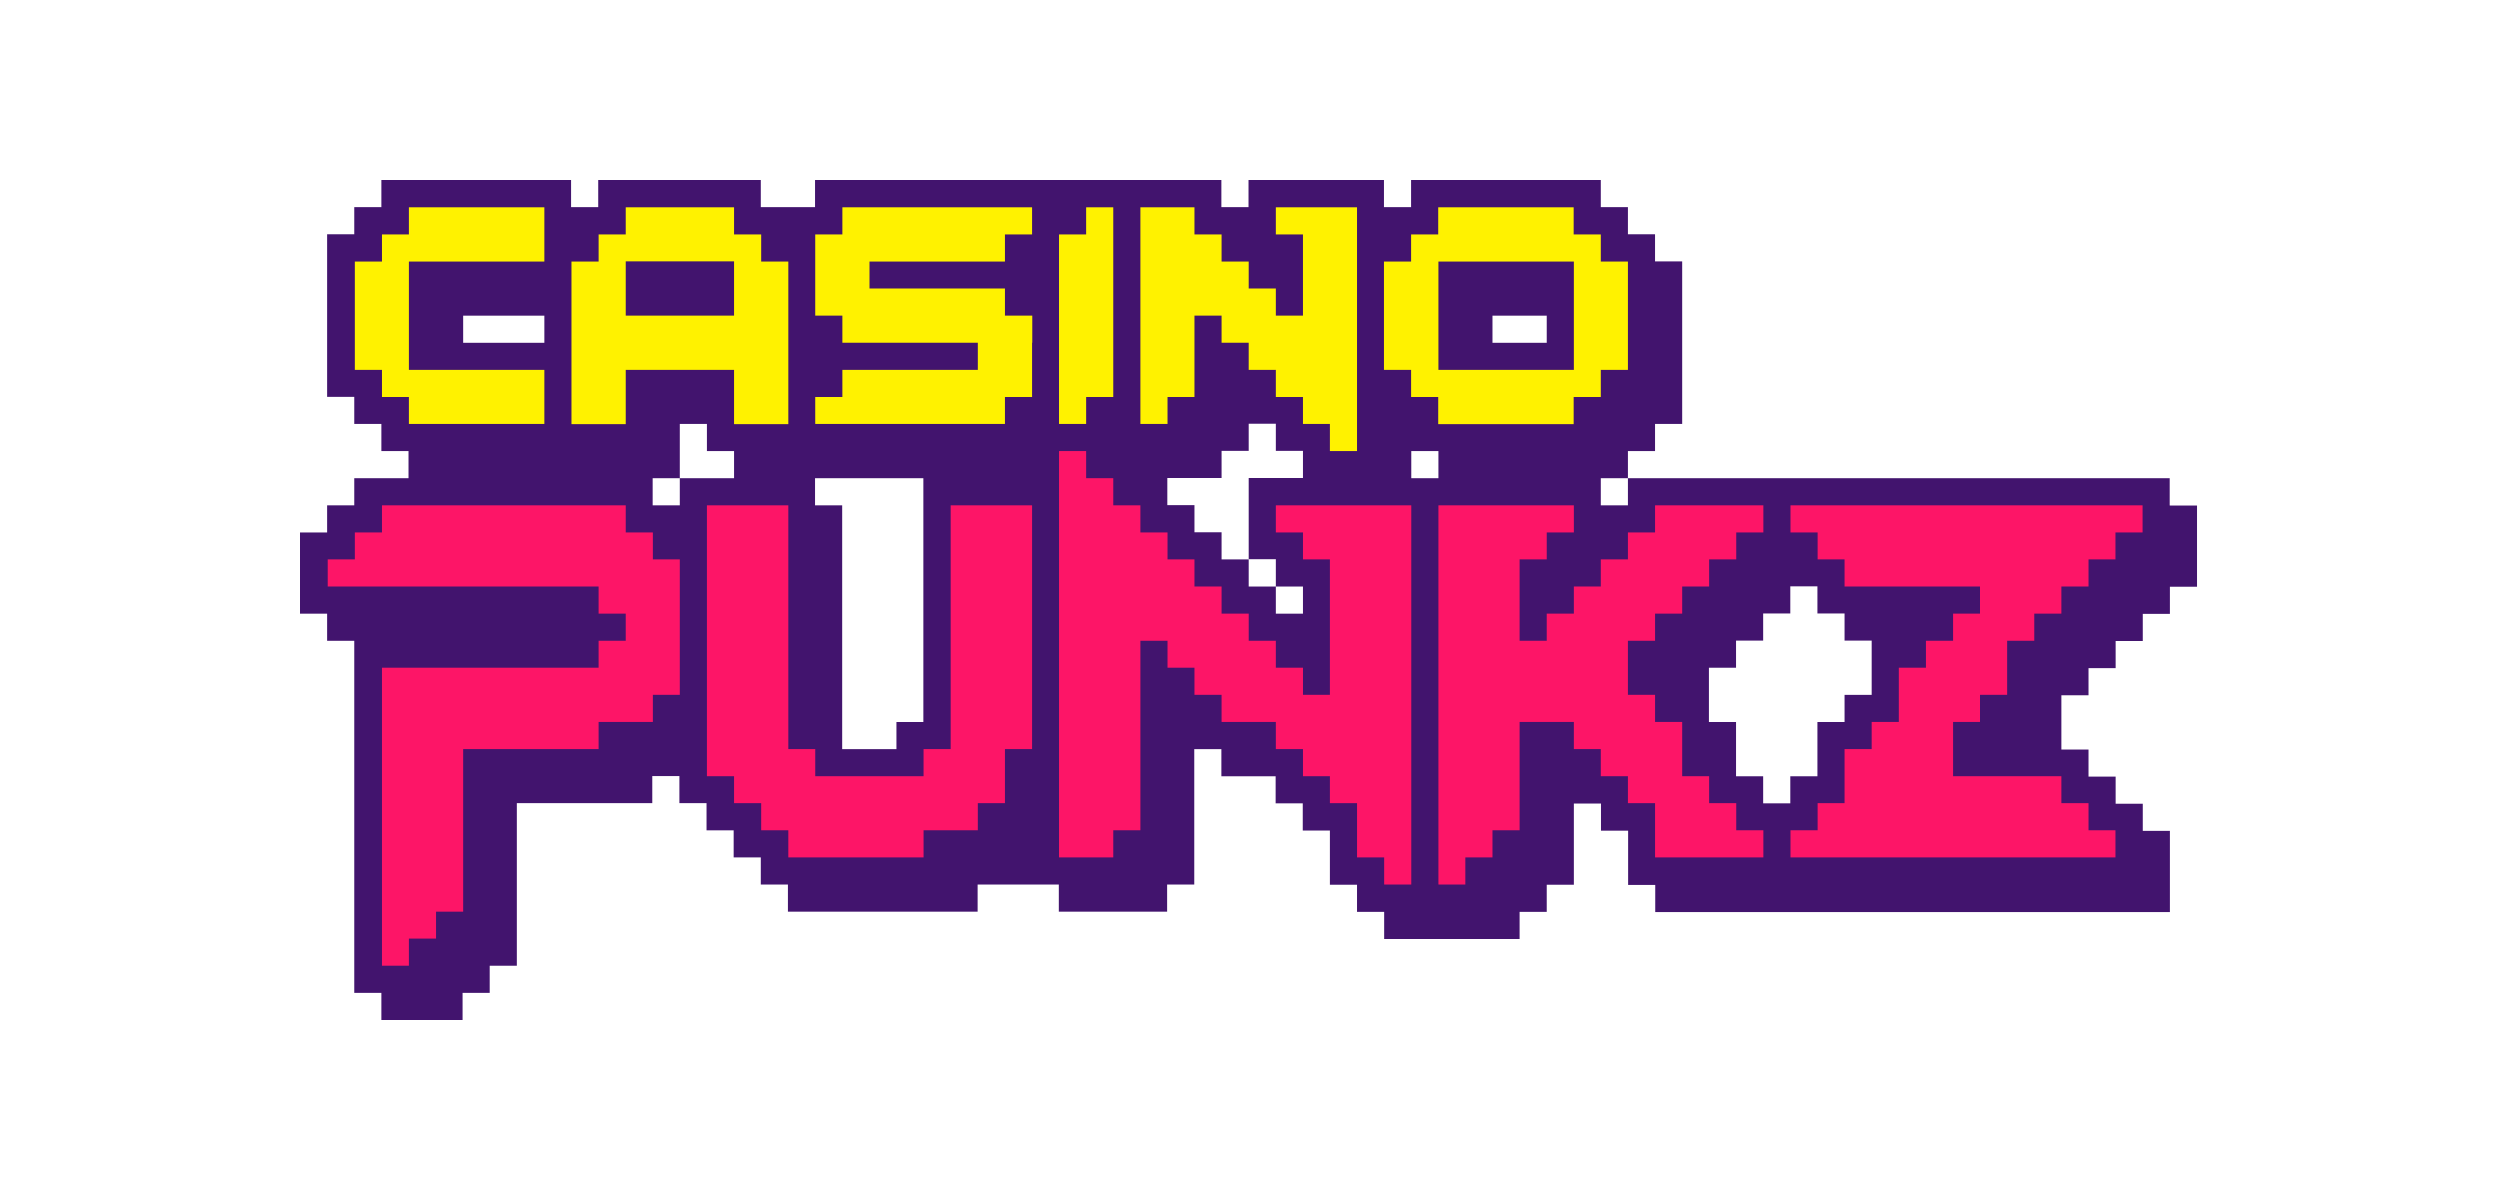
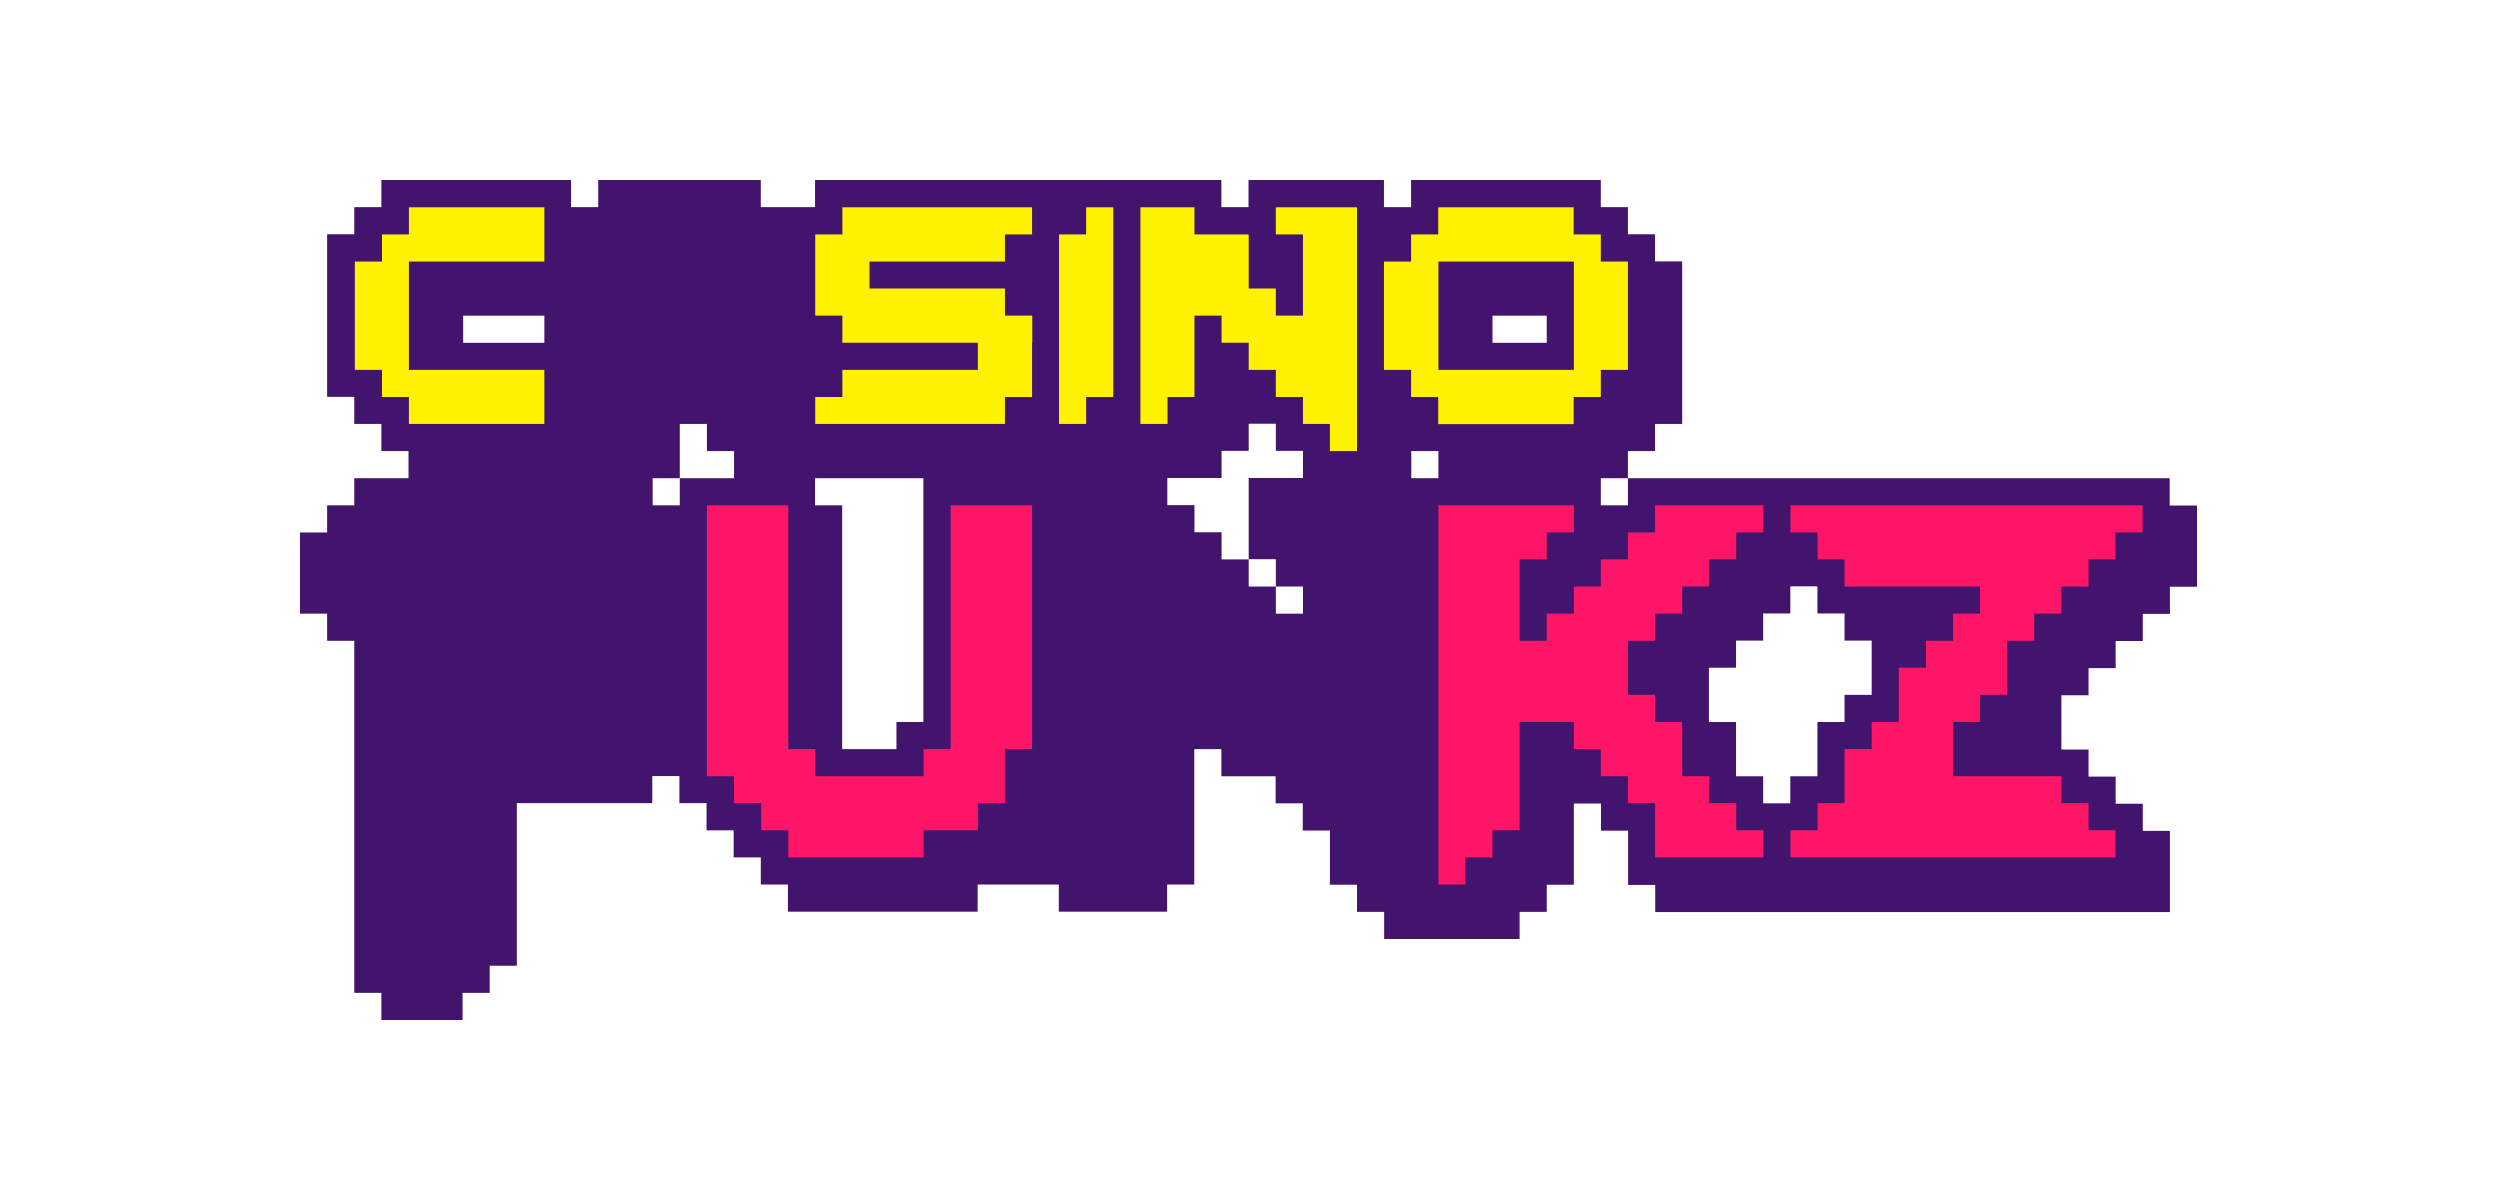
<svg xmlns="http://www.w3.org/2000/svg" width="125" height="60" viewBox="0 0 125 60" fill="none">
  <path d="M108.485 25.267V23.911H81.396V25.267H80.04V23.911H81.396V22.554H82.752V21.198H84.109V13.069H82.752V11.713H81.396V10.356H80.04V9H70.554V10.356H69.198V9H62.426V10.356H61.069V9H40.752V10.356H38.04V9H29.911V10.356H28.554V9H19.069V10.356H17.713V11.713H16.356V19.842H17.713V21.198H19.069V22.554H20.426V23.911H17.713V25.267H16.356V26.624H15V30.683H16.356V32.04H17.713V49.644H19.069V51H23.129V49.644H24.485V48.287H25.842V40.158H32.614V38.802H33.97V40.158H35.327V41.515H36.683V42.871H38.04V44.228H39.396V45.584H48.881V44.228H52.941V45.584H58.356V44.228H59.713V37.455H61.069V38.812H63.782V40.168H65.138V41.525H66.495V44.237H67.851V45.594H69.208V46.95H75.98V45.594H77.337V44.237H78.693V40.178H80.049V41.535H81.406V44.247H82.762V45.604H108.495V41.544H107.139V40.188H105.782V38.831H104.426V37.475H103.069V34.762H104.426V33.406H105.782V32.049H107.139V30.693H108.495V29.337H109.851V25.277H108.495L108.485 25.267ZM74.624 15.782H77.337V17.139H74.624V15.782ZM23.158 15.782H27.218V17.139H23.158V15.782ZM33.99 23.911V25.267H32.633V23.911H33.99V21.198H35.346V22.554H36.703V23.911H33.99ZM46.178 36.099H44.822V37.455H42.109V25.267H40.752V23.911H46.168V36.099H46.178ZM63.792 27.97V29.327H65.148V30.683H63.792V29.327H62.435V27.97H61.079V26.614H59.723V25.257H58.366V23.901H61.079V22.545H62.435V21.188H63.792V22.545H65.148V23.901H62.435V27.96H63.792V27.97ZM70.564 23.911V22.554H71.921V23.911H70.564ZM93.584 34.743H92.228V36.099H90.871V38.812H89.515V40.168H88.158V38.812H86.802V36.099H85.446V33.386H86.802V32.03H88.158V30.673H89.515V29.317H90.871V30.673H92.228V32.03H93.584V34.743Z" fill="#42146E" />
-   <path d="M33.99 27.969V34.741H32.643V36.097H29.93V37.454H23.158V45.583H21.802V46.929H20.445V48.285H19.099V33.385H29.93V32.038H31.287V30.681H29.93V29.325H16.386V27.969H17.742V26.622H19.099V25.266H31.287V26.622H32.643V27.969H33.99Z" fill="#FD1567" />
  <path d="M51.604 25.266V37.454H50.247V40.157H48.891V41.513H46.178V42.87H39.416V41.513H38.059V40.157H36.703V38.81H35.346V25.266H39.416V37.454H40.762V38.81H46.178V37.454H47.534V25.266H51.604Z" fill="#FD1567" />
-   <path d="M70.564 25.266V44.226H69.208V42.87H67.852V40.157H66.495V38.81H65.149V37.454H63.792V36.097H61.079V34.741H59.723V33.385H58.376V32.038H57.02V41.513H55.663V42.87H52.951V22.553H54.307V23.909H55.663V25.266H57.02V26.622H58.376V27.969H59.723V29.325H61.079V30.681H62.436V32.038H63.792V33.385H65.149V34.741H66.495V27.969H65.149V26.622H63.792V25.266H70.564Z" fill="#FD1567" />
  <path d="M81.396 34.741H82.753V36.097H84.109V38.81H85.456V40.157H86.812V41.513H88.168V42.87H82.753V40.157H81.396V38.81H80.04V37.454H78.693V36.097H75.98V41.513H74.624V42.87H73.267V44.226H71.921V25.266H78.693V26.622H77.337V27.969H75.98V32.038H77.337V30.681H78.693V29.325H80.04V27.969H81.396V26.622H82.753V25.266H88.168V26.622H86.812V27.969H85.456V29.325H84.109V30.681H82.753V32.038H81.396V34.741Z" fill="#FD1567" />
  <path d="M107.129 25.266V26.622H105.773V27.969H104.426V29.325H103.069V30.681H101.713V32.038H100.357V34.741H99V36.097H97.654V38.81H103.069V40.157H104.426V41.513H105.773V42.87H89.525V41.513H90.881V40.157H92.228V37.454H93.584V36.097H94.941V33.385H96.297V32.038H97.654V30.681H99V29.325H92.228V27.969H90.881V26.622H89.525V25.266H107.129Z" fill="#FD1567" />
  <path d="M20.445 13.078H27.218V10.365H20.445V11.722H19.099V13.078H17.742V15.781V18.494H19.099V19.85H20.445V21.197H27.218V18.494H20.445V15.781V13.078Z" fill="#FFF200" />
  <path d="M80.04 13.078V11.722H78.683V10.365H71.911V11.722H70.555V13.078H69.198V18.494H70.555V19.85H71.911V21.207H78.683V19.85H80.04V18.494H81.396V13.078H80.04ZM78.693 15.781V18.494H71.921V13.078H78.693V15.791V15.781Z" fill="#FFF200" />
-   <path d="M38.059 13.078V11.722H36.703V10.365H31.287V11.722H29.931V13.078H28.574V21.207H31.287V18.494H36.703V21.207H39.416V13.078H38.059ZM31.287 15.781V13.068H36.703V15.781H31.287Z" fill="#FFF200" />
  <path d="M50.247 15.781V14.425H43.475V13.078H50.247V11.722H51.604V10.365H42.119V11.722H40.762V13.078V14.425V15.781H42.119V17.137H48.891V18.494H42.119V19.85H40.762V21.197H50.247V19.85H51.604V18.494V17.137H51.614V15.781H50.247Z" fill="#FFF200" />
  <path d="M54.307 10.365V11.722H52.951V21.197H54.307V19.85H55.663V10.365H54.307Z" fill="#FFF200" />
-   <path d="M65.148 10.365H63.792V11.722H65.148V15.781H63.792V14.425H62.435V13.078H61.079V11.722H59.723V10.365H57.02V21.197H58.376V19.85H59.723V15.781H61.079V17.137H62.435V18.494H63.792V19.85H65.148V21.197H66.495V22.553H67.851V10.365H65.148Z" fill="#FFF200" />
+   <path d="M65.148 10.365H63.792V11.722H65.148V15.781H63.792V14.425H62.435V13.078V11.722H59.723V10.365H57.02V21.197H58.376V19.85H59.723V15.781H61.079V17.137H62.435V18.494H63.792V19.85H65.148V21.197H66.495V22.553H67.851V10.365H65.148Z" fill="#FFF200" />
</svg>